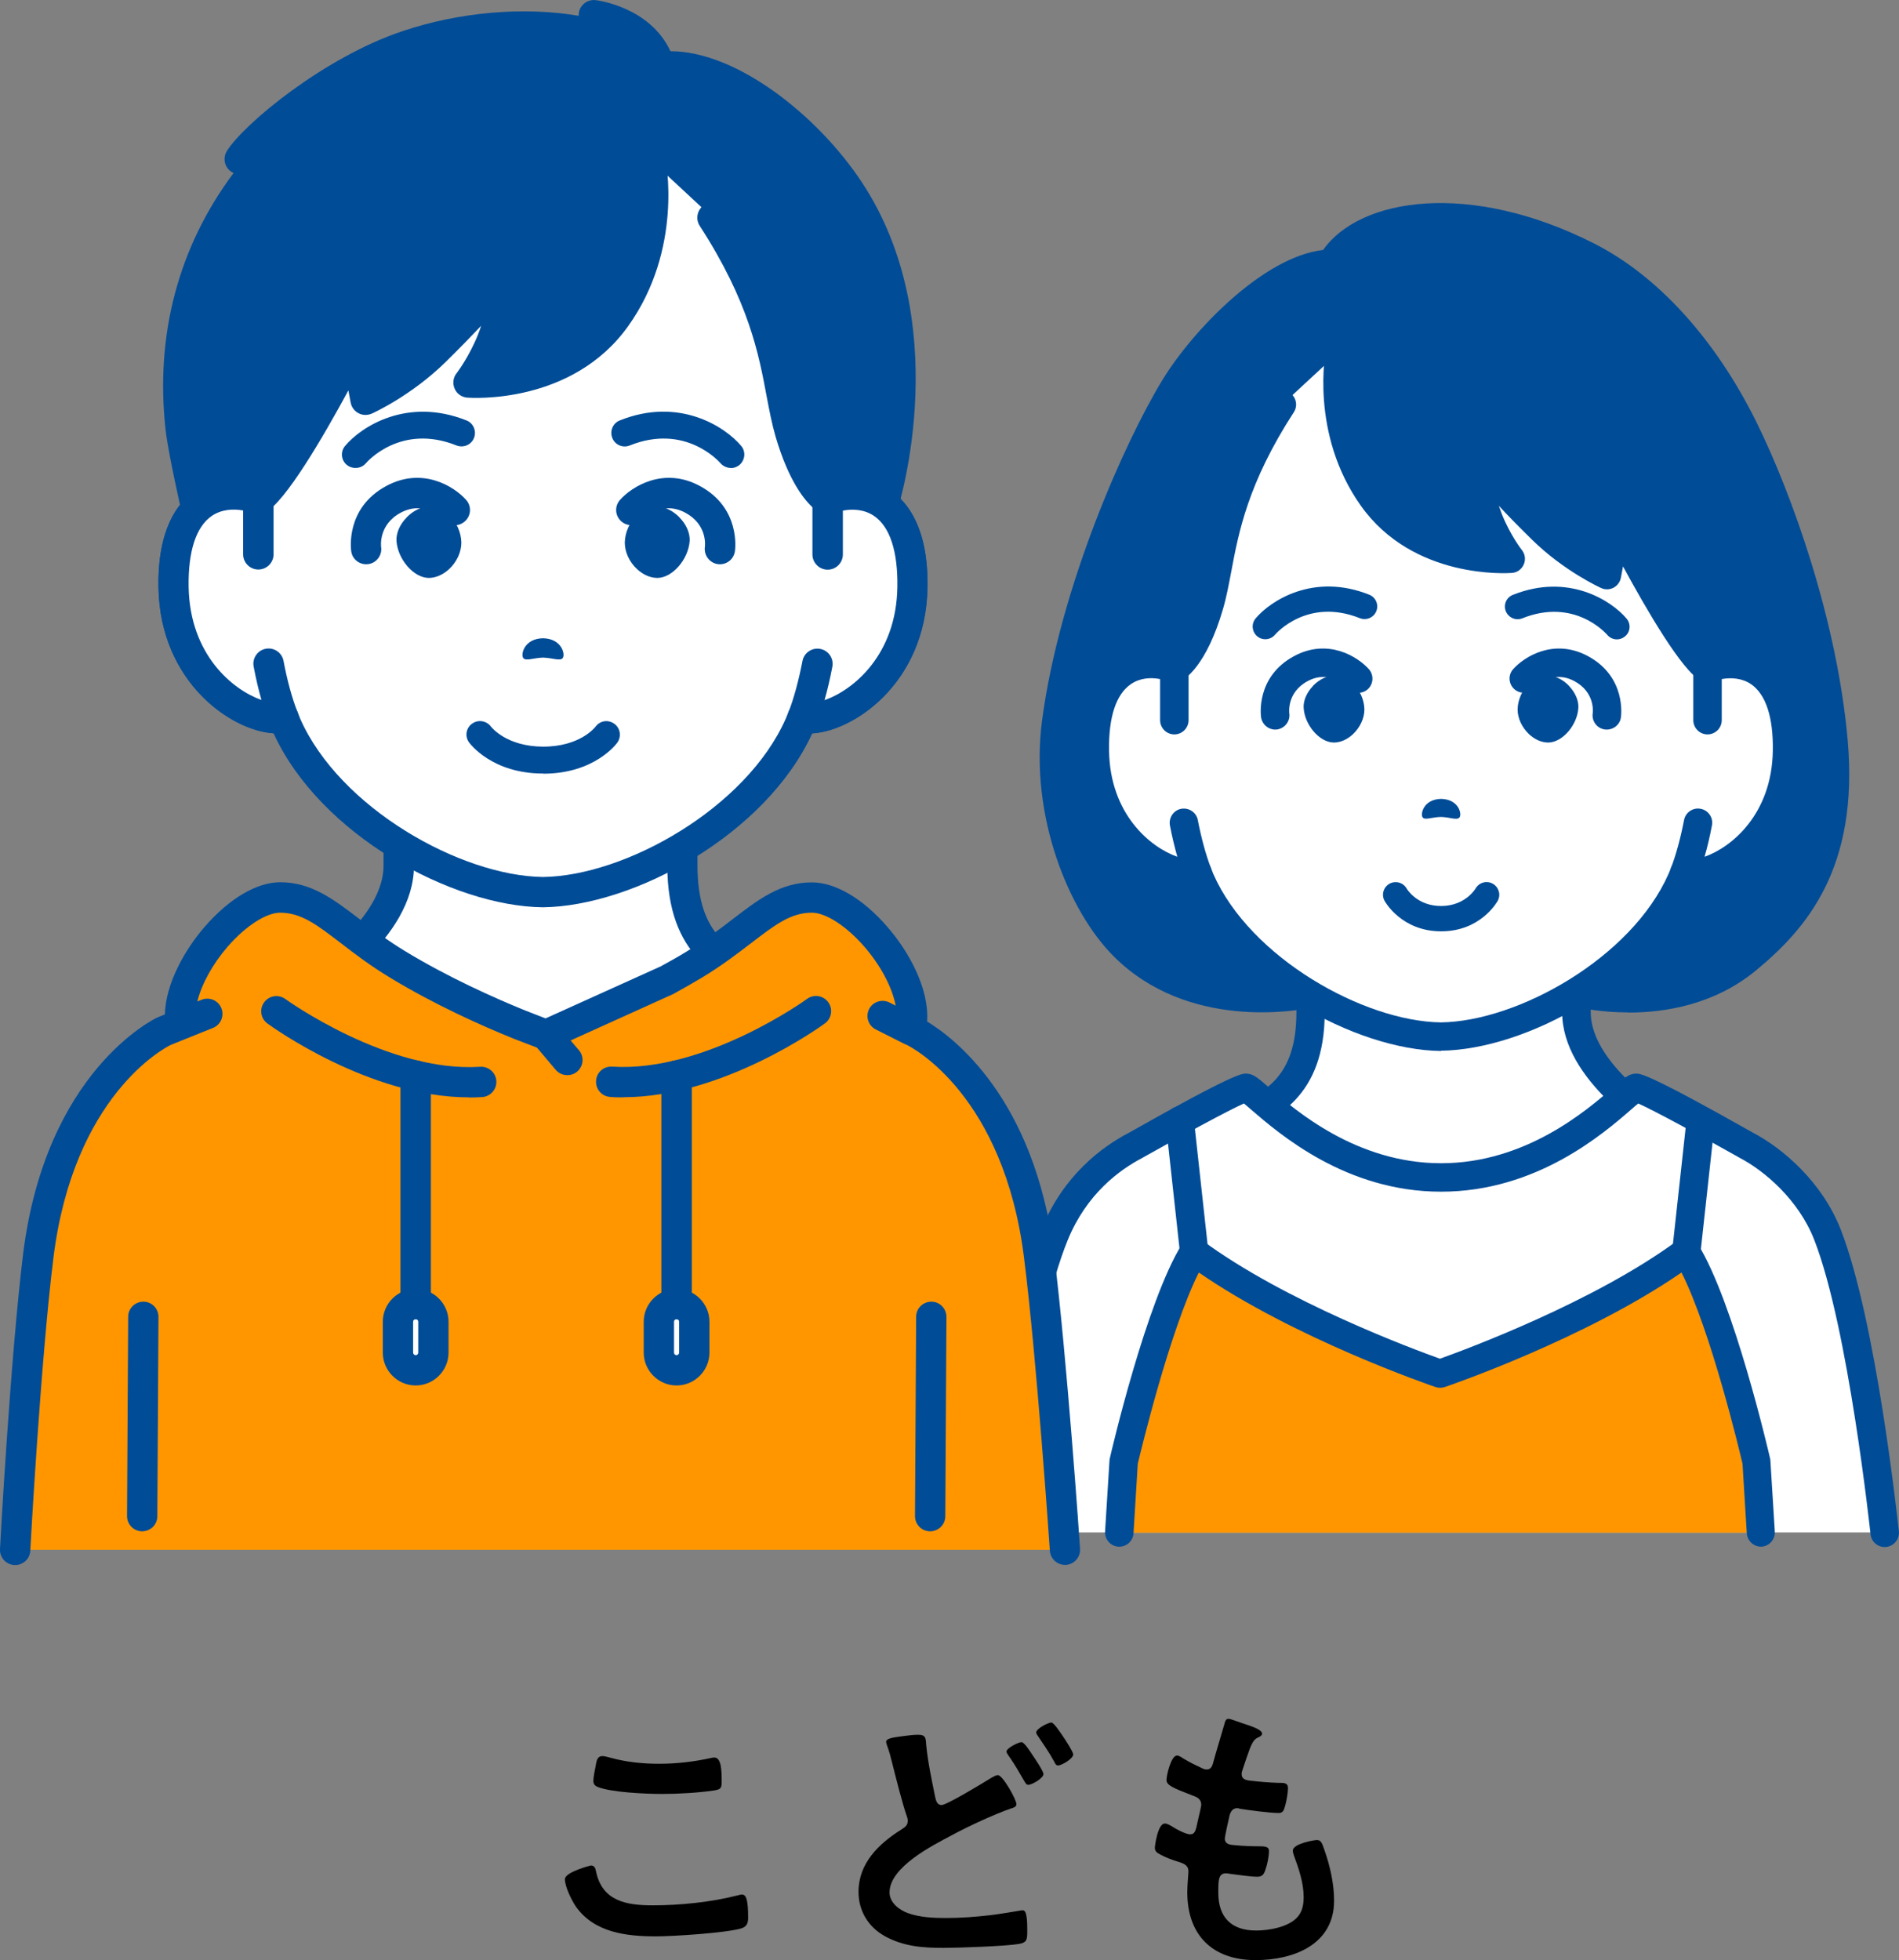
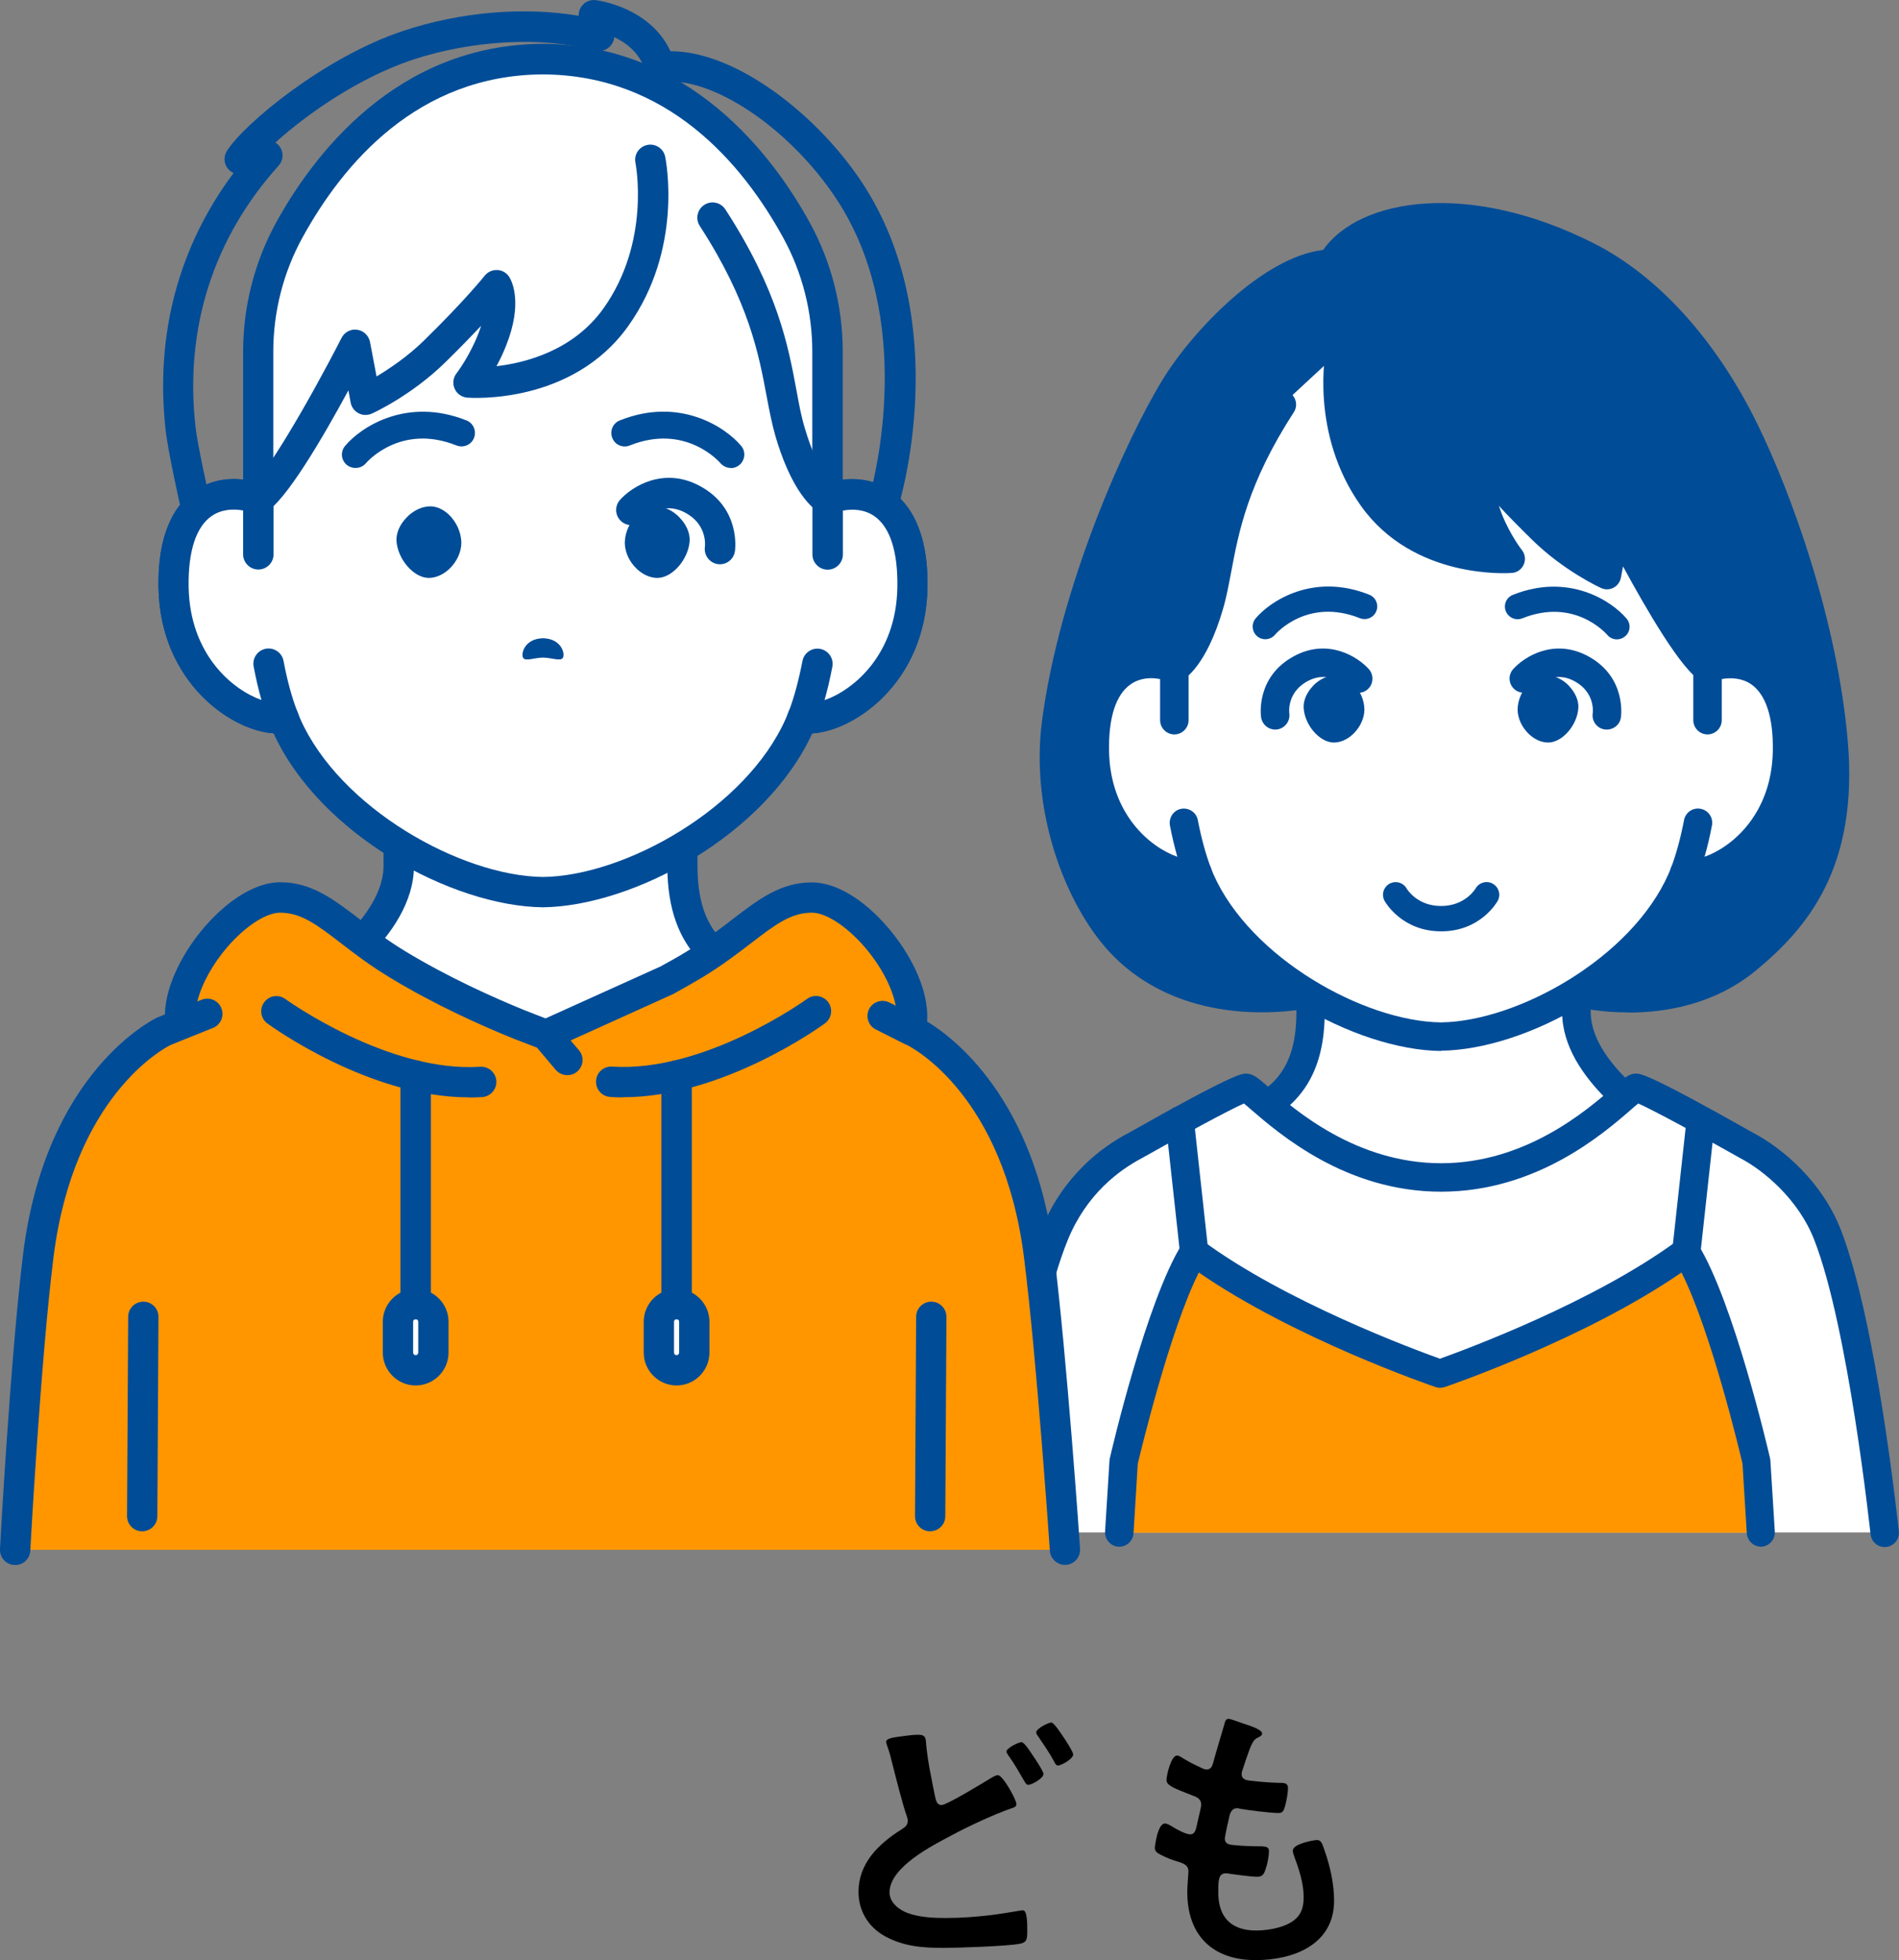
<svg xmlns="http://www.w3.org/2000/svg" id="_レイヤー_2" viewBox="0 0 133.49 137.78">
  <rect x="0" y="0" width="133.49" height="137.78" fill="#808080" stroke="none" />
  <g id="_レイヤー_3">
-     <path d="M41.53,131.12c.26,0,.32.18.36.38.42,2.12,2.12,2.42,4,2.42s4.1-.22,5.96-.7c.08-.02.22-.06.3-.06.3,0,.44.34.44,1.64,0,.38-.1.62-.48.74-1.06.32-4.8.56-6,.56-2.08,0-4.32-.26-5.62-2.08-.3-.44-.78-1.4-.78-1.94,0-.5,1.8-.96,1.82-.96ZM41.87,124.13c.06-.34.1-.7.48-.7.16,0,.42.08.58.12,1.1.3,2.24.42,3.4.42,1.22,0,2.42-.14,3.62-.4.06-.02.18-.04.26-.04.5,0,.52.9.52,1.72,0,.48-.1.52-.56.6-1.1.16-2.5.24-3.62.24s-3.58-.1-4.56-.5c-.18-.08-.28-.2-.28-.42,0-.24.1-.76.16-1.04Z" style="fill:#000; stroke-width:0px;" />
    <path d="M64.55,121.93c.56,0,.52.28.56.74.12,1.22.38,2.4.62,3.6.06.26.12.6.46.6.36,0,2.96-1.58,3.44-1.88.16-.08.34-.22.52-.22.34,0,1.3,1.72,1.3,2.04,0,.2-.24.26-.38.3-1.16.4-3.06,1.28-4.16,1.88-1.36.72-4.38,2.24-4.38,4.02,0,.72.68,1.24,1.3,1.46.84.3,1.8.34,2.68.34,1.04,0,2.08-.08,3.12-.2.36-.04,1.78-.26,2.08-.32.06-.02.14-.02.2-.02.28,0,.3.82.3,1.28v.24c0,.54-.04.74-.56.84-.9.16-4.28.28-5.32.28-1.48,0-2.84-.1-4.16-.84-1.16-.66-1.82-1.78-1.82-3.1,0-2,1.4-3.36,2.98-4.36.24-.16.48-.28.48-.62,0-.12-.02-.22-.06-.32-.28-.76-.8-2.82-1.02-3.7-.12-.48-.2-.82-.38-1.3-.02-.08-.06-.18-.06-.24,0-.28.62-.32,1.32-.42.3-.04.62-.08.94-.08ZM72.59,123.37c.14.2.76,1.12.76,1.32,0,.3-.82.76-1.06.76-.16,0-.2-.12-.38-.42-.26-.46-.58-1-.88-1.44-.08-.12-.28-.36-.28-.48,0-.24.84-.66,1.06-.66.2,0,.66.74.78.92ZM74.7,122.01c.14.2.74,1.12.74,1.3,0,.32-.84.78-1.06.78-.16,0-.22-.16-.28-.28-.38-.7-.76-1.22-1.2-1.88-.02-.04-.06-.1-.06-.16,0-.28.86-.7,1.06-.7.18,0,.62.68.8.94Z" style="fill:#000; stroke-width:0px;" />
    <path d="M88.72,121.85c0,.1-.08.16-.18.22-.28.14-.42.16-.7.88-.18.48-.34.98-.5,1.46-.04.1-.06.18-.06.28,0,.34.26.42.54.46.68.08,1.36.14,2.04.16.38,0,.68-.02.68.38,0,.3-.12,1-.22,1.3-.08.28-.16.44-.44.44-.58,0-2.14-.2-2.72-.3-.06-.02-.12-.04-.18-.04-.32,0-.46.22-.54.48-.06.24-.34,1.5-.34,1.66,0,.42.42.44.7.46.6.06,1.2.08,1.8.08.54,0,.6.14.6.34,0,.4-.12.96-.26,1.34-.1.3-.22.46-.56.46-.46,0-1.4-.14-1.88-.2-.08-.02-.26-.04-.32-.04-.54,0-.54.5-.54,1.36,0,1.74.92,2.66,2.66,2.66.9,0,2.28-.24,2.9-.94.36-.4.44-.9.44-1.42,0-.98-.34-1.98-.68-2.9-.04-.1-.08-.24-.08-.36,0-.48,1.48-.74,1.7-.74.32,0,.38.32.54.76.38,1.08.66,2.34.66,3.5,0,3.1-2.86,4.18-5.52,4.18-3.02,0-4.8-1.74-4.8-4.78,0-.5.08-1.26.08-1.46,0-.44-.34-.56-.8-.7-.4-.12-.8-.28-1.18-.48-.22-.12-.38-.22-.38-.48,0-.12.2-1.7.7-1.7.18,0,.36.12.5.2.26.18.98.56,1.28.56.34,0,.4-.28.52-.86.04-.22.12-.48.18-.78.02-.14.08-.32.08-.44,0-.44-.36-.56-.64-.66-1.4-.54-1.8-.72-1.8-1.08,0-.34.32-1.72.74-1.72.14,0,.34.14.46.22.58.34.76.42,1.36.7.1.04.16.06.26.06.32,0,.4-.26.46-.48.18-.68.62-2.1.78-2.68.06-.22.1-.4.3-.4.14,0,.64.2,1,.32.34.12,1.36.4,1.36.72Z" style="fill:#000; stroke-width:0px;" />
    <path d="M128.88,52.18c-.69-7.99-3.63-16.65-6.33-22.09s-6.6-9.87-10.94-12.08c-8.65-4.39-16.13-2.94-18.03.52-3.65.03-8.65,4.83-11,8.67-2.35,3.84-7.09,14.08-8.34,23.58-.89,6.76,2.08,13.05,4.77,15.74,5.16,5.15,13.1,3.3,13.1,3.3l18.69-.07s6.92,1.82,11.95-2.31c3.17-2.6,6.88-6.42,6.12-15.27Z" style="fill:#004c97; stroke-width:0px;" />
    <path d="M114.46,71.16c-1.89,0-3.33-.3-3.78-.41l-18.46.07c-1.08.23-8.72,1.6-13.92-3.59-3.18-3.17-5.93-9.89-5.05-16.57,1.24-9.4,5.86-19.7,8.48-23.98,2.15-3.51,7.11-8.64,11.28-9.11,2.58-3.68,10.33-4.88,19.06-.45,4.47,2.27,8.51,6.72,11.39,12.53,2.51,5.08,5.7,14,6.43,22.45h0c.76,8.89-2.85,13.14-6.48,16.13-2.9,2.38-6.34,2.94-8.92,2.94ZM110.8,68.76c.09,0,.17.01.25.03.06.02,6.5,1.63,11.06-2.12,3.39-2.79,6.44-6.46,5.76-14.41h0c-.7-8.17-3.79-16.81-6.23-21.73-2.64-5.34-6.47-9.58-10.5-11.63-8.38-4.25-15.19-2.63-16.7.11-.17.32-.51.52-.87.52-3.04.03-7.8,4.34-10.16,8.19-2.54,4.14-7,14.1-8.2,23.19-.89,6.76,2.19,12.61,4.48,14.9,4.69,4.69,12.1,3.05,12.17,3.04.07-.02.15-.03.22-.03l18.69-.07h0Z" style="fill:#004c97; stroke-width:0px;" />
    <path d="M118.05,79.85c-3.07-1.77-7.25-5.11-7.25-8.72v-5.01l-9.5,4.44-9.19-4.44v5.01c0,6.57-4.32,6.95-7.4,8.72-3.43,1.98-2.46,9.32-2.46,9.32h38.25s.97-7.35-2.46-9.32Z" style="fill:#fff; stroke-width:0px;" />
    <path d="M120.51,90.17s-.09,0-.13,0c-.55-.07-.93-.58-.86-1.12.24-1.86.37-6.98-1.96-8.32-1.82-1.05-7.75-4.83-7.75-9.59v-3.44l-8.08,3.78c-.27.13-.59.13-.86,0l-7.75-3.75v3.42c0,5.94-3.38,7.47-6.1,8.7-.64.29-1.25.56-1.8.88-2.33,1.34-2.21,6.47-1.96,8.33.07.55-.31,1.05-.86,1.12-.55.07-1.05-.31-1.12-.86-.11-.82-.95-8.07,2.95-10.32.64-.37,1.32-.68,1.98-.97,2.64-1.2,4.92-2.23,4.92-6.88v-5.01c0-.34.18-.66.47-.85.29-.18.66-.2.97-.05l8.76,4.24,9.07-4.24c.31-.14.67-.12.96.06.29.18.46.5.46.84v5.01c0,2.92,3.49,5.97,6.75,7.85,3.9,2.25,3.06,9.5,2.95,10.32-.07.5-.5.87-.99.87Z" style="fill:#004c97; stroke-width:0px;" />
    <path d="M120.05,46.99h0c-1.65-.89-6.39-10.15-6.39-10.15l-.69,3.6s-2.43-1.1-4.56-3.19c-2.78-2.72-4.07-4.34-4.07-4.34,0,0-.69,1.13.31,3.62.66,1.65,1.55,2.78,1.55,2.78,0,0-6.31.48-9.71-4.29-3.42-4.81-2.27-10.37-2.27-10.37l-4.1,3.8c-4.44,6.86-4.17,10.92-5.11,14.14-1.09,3.72-2.43,4.42-2.43,4.42l-.02-.04v.03c-2.07-.83-5.68-.38-5.58,5.8.09,5.73,4.49,8.64,6.83,8.63.15,0,.28-.02.41-.05.06.16.12.31.19.46,2.84,6.45,11.26,10.97,16.92,11.04,5.66-.06,14.07-4.58,16.92-11.04.06-.15.13-.31.19-.46.12.03.26.05.41.05,2.33.01,6.73-2.9,6.83-8.63.1-6.18-3.51-6.63-5.58-5.8Z" style="fill:#fff; stroke-width:0px;" />
    <path d="M101.3,73.87h-.01c-5.98-.07-14.68-4.78-17.74-11.46-2.79-.17-7.48-3.37-7.58-9.61-.06-3.85,1.27-5.58,2.39-6.36,1.12-.77,2.58-.98,3.99-.58.38-.42,1.07-1.43,1.69-3.57.22-.75.37-1.54.54-2.47.55-2.94,1.23-6.6,4.69-11.93.3-.46.92-.6,1.38-.3.46.3.6.92.3,1.38-3.24,5-3.88,8.45-4.4,11.21-.18.94-.34,1.82-.59,2.66-1.15,3.93-2.64,4.87-2.93,5.02-.27.14-.58.15-.85.04,0,0,0,0-.01,0-.74-.3-1.84-.41-2.68.18-1.04.71-1.57,2.33-1.53,4.68.09,5.38,4.19,7.65,5.81,7.65.06,0,.12,0,.18-.02.49-.12.99.14,1.17.61.06.15.11.29.17.43,2.59,5.89,10.58,10.36,16,10.43,5.41-.07,13.4-4.54,16-10.44.06-.13.11-.27.17-.42.18-.47.68-.73,1.17-.61.06.01.12.02.18.02,1.63,0,5.73-2.27,5.81-7.65.04-2.35-.49-3.97-1.53-4.68-.85-.58-1.94-.47-2.68-.18-.28.11-.58.09-.85-.05-1.33-.71-3.81-4.98-5.47-8.04l-.15.8c-.06.3-.25.56-.52.7-.27.14-.59.15-.87.02-.11-.05-2.62-1.2-4.85-3.39-.95-.93-1.73-1.73-2.34-2.39.06.18.13.37.21.58.6,1.5,1.4,2.52,1.41,2.53.23.29.28.68.13,1.02-.15.34-.47.57-.84.59-.28.02-6.91.47-10.6-4.71-3.63-5.1-2.49-10.91-2.44-11.15.11-.54.64-.89,1.18-.78.54.11.89.64.78,1.18-.01.05-1.01,5.21,2.11,9.59,1.98,2.78,5.1,3.59,7.05,3.81-.21-.4-.43-.85-.63-1.34-1.13-2.82-.39-4.26-.23-4.52.17-.28.47-.45.79-.47.32-.02.64.12.84.38.01.02,1.29,1.62,3.98,4.25,1.1,1.08,2.29,1.88,3.14,2.38l.43-2.27c.08-.42.42-.74.84-.8.42-.06.84.15,1.03.53,1.99,3.9,4.58,8.34,5.69,9.49,1.42-.4,2.88-.2,4,.58,1.13.78,2.46,2.51,2.39,6.36-.1,6.24-4.79,9.44-7.58,9.61-3.07,6.68-11.76,11.39-17.74,11.46h-.01Z" style="fill:#004c97; stroke-width:0px;" />
    <path d="M120.05,46.99v3.63l-.68,7.21c-.23,1.22-.55,2.44-.96,3.54.12.03.26.05.41.05,2.33.01,6.73-2.9,6.83-8.63.1-6.18-3.51-6.63-5.58-5.8Z" style="fill:#fff; stroke-width:0px;" />
    <path d="M118.82,62.42h-.02c-.21,0-.43-.03-.64-.08-.28-.07-.51-.25-.65-.51-.13-.25-.15-.55-.05-.82.36-.94.67-2.08.92-3.37.1-.54.63-.9,1.17-.79.54.1.9.63.79,1.17-.15.79-.32,1.52-.52,2.2,1.89-.66,4.73-2.98,4.8-7.45.04-2.35-.49-3.97-1.53-4.68-.63-.43-1.4-.48-2.06-.36v2.89c0,.55-.45,1-1,1s-1-.45-1-1v-3.63c0-.41.25-.78.63-.93,1.58-.64,3.29-.49,4.56.38,1.13.78,2.46,2.51,2.39,6.36-.1,6.41-5.06,9.62-7.81,9.62Z" style="fill:#004c97; stroke-width:0px;" />
    <path d="M82.55,50.63v-3.63c-2.07-.83-5.68-.38-5.58,5.8.09,5.73,4.49,8.64,6.83,8.63.15,0,.28-.02.41-.05-.42-1.09-.73-2.32-.96-3.54l-.68-7.21Z" style="fill:#fff; stroke-width:0px;" />
    <path d="M83.78,62.42c-2.76,0-7.71-3.2-7.81-9.62-.06-3.85,1.27-5.58,2.39-6.36,1.27-.88,2.98-1.02,4.56-.38.38.15.63.52.63.93v3.63c0,.55-.45,1-1,1s-1-.45-1-1v-2.89c-.66-.13-1.43-.08-2.06.36-1.04.71-1.57,2.33-1.53,4.68.07,4.47,2.91,6.79,4.8,7.45-.19-.68-.37-1.41-.52-2.2-.1-.54.25-1.07.79-1.17.54-.1,1.07.25,1.17.79.25,1.29.56,2.42.92,3.37.1.27.09.57-.05.82-.13.25-.37.44-.65.51-.21.05-.42.08-.64.08h-.02Z" style="fill:#004c97; stroke-width:0px;" />
    <path d="M110.29,48.2c-.45-.46-1.01-.72-1.54-.73-.41,0-.84.18-1.22.52-.52.48-.84,1.19-.85,1.87,0,.62.3,1.27.81,1.75.4.37.86.57,1.31.58.02,0,.03,0,.05,0,.99-.02,2.03-1.23,2.1-2.44.03-.51-.22-1.08-.66-1.54Z" style="fill:#004c97; stroke-width:0px;" />
    <path d="M112.95,51.28s-.1,0-.15-.01c-.55-.08-.92-.59-.84-1.14.02-.14.14-1.48-1.28-2.25-1.55-.84-2.7.35-2.82.48-.37.41-1,.44-1.41.08-.41-.37-.45-.99-.09-1.4.78-.88,2.87-2.21,5.27-.92,2.7,1.46,2.33,4.19,2.31,4.31-.07.5-.5.85-.99.85Z" style="fill:#004c97; stroke-width:0px;" />
    <path d="M113.66,44.94c-.25,0-.51-.11-.68-.32-.09-.1-2.31-2.63-5.97-1.16-.46.18-.97-.04-1.16-.5-.18-.46.04-.97.5-1.15,3.9-1.56,6.93.41,7.99,1.67.32.38.27.94-.11,1.25-.17.14-.37.21-.57.21Z" style="fill:#004c97; stroke-width:0px;" />
    <path d="M92.3,48.2c.45-.46,1.01-.72,1.54-.73.41,0,.84.18,1.22.52.52.48.84,1.19.85,1.87,0,.62-.3,1.27-.81,1.75-.4.37-.86.57-1.31.58-.02,0-.03,0-.05,0-.99-.02-2.03-1.23-2.1-2.44-.03-.51.22-1.08.66-1.54Z" style="fill:#004c97; stroke-width:0px;" />
    <path d="M89.64,51.28c-.49,0-.91-.36-.99-.85-.02-.12-.39-2.85,2.31-4.31,2.39-1.29,4.49.04,5.27.92.36.41.32,1.05-.09,1.41-.41.36-1.04.32-1.41-.09-.13-.14-1.27-1.32-2.82-.48-1.48.8-1.28,2.24-1.28,2.25.08.55-.3,1.05-.84,1.14-.05,0-.1.01-.15.01Z" style="fill:#004c97; stroke-width:0px;" />
    <path d="M88.94,44.93c-.2,0-.41-.07-.57-.21-.37-.32-.42-.87-.11-1.25,1.06-1.26,4.09-3.23,7.99-1.67.46.18.68.7.5,1.15-.18.46-.7.68-1.16.5-3.66-1.46-5.88,1.06-5.97,1.17-.18.21-.43.31-.68.31Z" style="fill:#004c97; stroke-width:0px;" />
-     <path d="M102.59,57.46c-.18.21-.66-.02-1.29-.04-.63.01-1.12.24-1.29.04-.18-.21.03-1.28,1.29-1.31,1.27.03,1.48,1.1,1.29,1.31Z" style="fill:#004c97; stroke-width:0px;" />
    <path d="M122.73,80.46s-7.11-4.02-7.71-4.02-5.67,6.3-13.72,6.3-13.12-6.3-13.72-6.3-7.71,4.02-7.71,4.02c-1.94,1-4.35,2.91-5.74,6.29-2.59,6.33-4.38,20.96-4.38,20.96h62.73s-1.53-14.59-4.02-20.96c-1.2-3.07-3.8-5.29-5.74-6.29Z" style="fill:#fff; stroke-width:0px;" />
    <path d="M69.75,108.71s-.08,0-.12,0c-.55-.07-.94-.57-.87-1.11.07-.6,1.84-14.83,4.45-21.21,1.53-3.75,4.21-5.77,6.18-6.79,7.32-4.14,7.91-4.14,8.19-4.14.5,0,.81.27,1.64.99,1.83,1.59,6.13,5.31,12.08,5.31s10.24-3.72,12.08-5.31c.83-.72,1.14-.99,1.64-.99.28,0,.86,0,8.18,4.14,2.14,1.12,4.89,3.49,6.19,6.81,2.51,6.42,4.02,20.62,4.09,21.22.06.55-.34,1.04-.89,1.1-.55.06-1.04-.34-1.1-.89-.02-.14-1.55-14.53-3.96-20.7-1.1-2.82-3.52-4.87-5.26-5.77-.01,0-.02-.01-.03-.02-2.82-1.59-6-3.31-7.08-3.79-.14.11-.31.26-.47.4-2,1.74-6.69,5.8-13.39,5.8s-11.38-4.07-13.39-5.8c-.16-.14-.33-.29-.47-.4-1.08.48-4.26,2.2-7.08,3.79-.01,0-.02.01-.03.02-1.68.87-3.96,2.58-5.27,5.78-2.51,6.14-4.3,20.56-4.32,20.7-.06.51-.49.88-.99.88ZM114.85,77.42h0,0ZM87.75,77.42h0,0Z" style="fill:#004c97; stroke-width:0px;" />
    <path d="M83.94,88.98c-.5,0-.94-.38-.99-.89l-1.01-9.22c-.06-.55.34-1.04.88-1.1.55-.06,1.04.34,1.1.88l1.01,9.22c.06.55-.34,1.04-.88,1.1-.04,0-.07,0-.11,0Z" style="fill:#004c97; stroke-width:0px;" />
    <path d="M118.54,88.98s-.07,0-.11,0c-.55-.06-.94-.55-.88-1.1l1.01-9.22c.06-.55.55-.94,1.1-.88.55.06.94.55.88,1.1l-1.01,9.22c-.06.51-.49.89-.99.89Z" style="fill:#004c97; stroke-width:0px;" />
    <path d="M123.48,102.74s-.57-2.45-1.42-5.45c-.11-.38-.22-.77-.34-1.16-.65-2.16-1.41-4.46-2.21-6.26-.17-.39-.35-.76-.52-1.1-.15-.29-.3-.55-.45-.79-1.83,1.35-3.95,2.6-6.06,3.71-.34.18-.69.35-1.03.53-3.85,1.94-7.53,3.36-9.23,3.98-.41.15-.71.26-.86.31-.08.03-.12.04-.12.04,0,0-2.66-.91-6.17-2.44-.29-.13-.59-.26-.89-.39-3.3-1.49-7.18-3.47-10.24-5.73-.52.83-1.04,1.98-1.54,3.28-.14.36-.28.74-.42,1.12-.76,2.12-1.45,4.48-1.98,6.41-.1.36-.19.7-.28,1.03-.46,1.74-.73,2.93-.73,2.93l-.31,4.97h45.1l-.31-4.97Z" style="fill:#ff9600; stroke-width:0px;" />
    <path d="M123.79,108.71c-.52,0-.96-.41-1-.94l-.3-4.89c-.21-.91-2.23-9.35-4.29-13.44-6.73,4.64-16.22,7.91-16.64,8.05-.21.07-.44.07-.65,0-.42-.14-9.91-3.41-16.64-8.05-2.05,4.1-4.07,12.53-4.29,13.44l-.3,4.89c-.03.55-.51.97-1.06.94-.55-.03-.97-.51-.94-1.06l.31-4.97c0-.06.01-.11.02-.16.1-.45,2.57-11.05,5.07-15.06.15-.24.39-.4.66-.45.27-.05.56.01.78.18,5.85,4.32,14.89,7.66,16.7,8.31,1.81-.65,10.85-3.99,16.7-8.31.22-.17.51-.23.78-.18.27.05.51.22.66.45,2.5,4.01,4.97,14.61,5.07,15.06.01.05.02.11.02.16l.31,4.97c.03.55-.39,1.03-.94,1.06-.02,0-.04,0-.06,0Z" style="fill:#004c97; stroke-width:0px;" />
    <path d="M101.3,65.46h0c-2.76,0-3.93-2.06-3.97-2.14-.24-.43-.08-.97.35-1.21.43-.23.96-.08,1.2.34.04.07.75,1.23,2.42,1.23h0c1.7,0,2.41-1.21,2.42-1.22.24-.43.78-.59,1.21-.35.43.24.59.78.35,1.21-.05.09-1.21,2.14-3.97,2.14Z" style="fill:#004c97; stroke-width:0px;" />
    <path d="M55.87,70.14c-3.28-1.89-7.89-2.29-7.89-9.31v-5.35l-9.8,4.74-10.14-4.74v5.35c0,3.85-4.45,7.42-7.73,9.31-3.66,2.11-2.62,9.95-2.62,9.95h40.82s1.04-7.84-2.62-9.95Z" style="fill:#fff; stroke-width:0px;" />
    <path d="M58.5,81.16s-.09,0-.14,0c-.58-.08-.99-.61-.92-1.2.26-1.98.39-7.45-2.1-8.88-.59-.34-1.24-.63-1.92-.94-2.9-1.31-6.51-2.94-6.51-9.29v-3.64l-8.27,4c-.29.14-.63.14-.92,0l-8.62-4.03v3.67c0,5.07-6.33,9.11-8.27,10.23-2.49,1.43-2.36,6.9-2.1,8.88.08.58-.33,1.12-.92,1.2-.58.08-1.12-.33-1.2-.92-.12-.87-1.01-8.62,3.15-11.01,3.48-2.01,7.2-5.26,7.2-8.38v-5.35c0-.36.19-.7.49-.9.31-.2.69-.22,1.02-.07l9.68,4.53,9.35-4.52c.33-.16.72-.14,1.03.06.31.2.5.54.5.9v5.35c0,4.97,2.43,6.07,5.25,7.34.7.32,1.43.65,2.11,1.04,4.16,2.4,3.26,10.14,3.15,11.01-.07.54-.53.93-1.06.93Z" style="fill:#004c97; stroke-width:0px;" />
    <path d="M64.19,72.47l-.17-.07c.02-.13.04-.25.06-.39.5-3.5-3.97-8.93-7-8.93-2.82,0-4.41,2.37-8.27,4.71-.63.38-1.26.74-1.89,1.09l-8.52,3.85-1.87-.72c-2.02-.82-5.39-2.3-8.54-4.22-3.86-2.34-5.45-4.71-8.27-4.71-3.03,0-7.5,5.43-7,8.93l-1.15.46s-7.31,3.44-8.86,15.77c-.91,7.24-1.64,20.69-1.64,20.69h73.8s-.92-13.46-1.83-20.69c-1.55-12.33-8.86-15.77-8.86-15.77Z" style="fill:#ff9600; stroke-width:0px;" />
    <path d="M65.38,107.63h0c-.59,0-1.06-.48-1.06-1.07l.08-14.01c0-.59.48-1.06,1.07-1.06h0c.59,0,1.06.48,1.06,1.07l-.08,14.01c0,.59-.48,1.06-1.07,1.06Z" style="fill:#004c97; stroke-width:0px;" />
    <path d="M9.99,107.63h0c-.59,0-1.06-.48-1.06-1.07l.08-14.01c0-.59.48-1.06,1.07-1.06h0c.59,0,1.06.48,1.06,1.07l-.08,14.01c0,.59-.48,1.06-1.07,1.06Z" style="fill:#004c97; stroke-width:0px;" />
    <path d="M32.96,77.13c-6.98,0-13.86-4.97-14.16-5.19-.48-.35-.58-1.02-.23-1.49.35-.48,1.01-.58,1.49-.23.1.07,7.21,5.18,13.69,4.76.59-.04,1.1.41,1.14.99.04.59-.41,1.1-.99,1.14-.31.02-.62.03-.93.03Z" style="fill:#004c97; stroke-width:0px;" />
    <path d="M74.1,88.11c-1.38-10.97-7.14-15.23-8.93-16.31.16-2.34-1.31-4.95-2.79-6.65-1.72-1.99-3.66-3.13-5.31-3.13-2.2,0-3.76,1.2-5.56,2.58-.92.71-1.96,1.5-3.26,2.29-.57.35-1.19.7-1.82,1.04l-8.08,3.65-1.44-.56c-2.16-.88-5.37-2.31-8.39-4.14-1.29-.78-2.34-1.58-3.26-2.29-1.81-1.38-3.37-2.58-5.56-2.58-1.65,0-3.58,1.14-5.31,3.13-1.38,1.59-2.74,3.96-2.8,6.16l-.44.18s-.04.02-.06.02c-.32.15-7.86,3.83-9.46,16.6C.74,95.3,0,108.74,0,108.88c-.03.59.42,1.09,1.01,1.12.59.03,1.09-.42,1.12-1.01,0-.13.74-13.5,1.63-20.62,1.42-11.32,7.74-14.68,8.23-14.92l1.11-.45s0,0,0,0l1.87-.75c.55-.22.81-.84.59-1.39-.22-.55-.84-.81-1.39-.59l-.3.12c.3-1.21,1.06-2.61,2.13-3.85,1.26-1.45,2.71-2.39,3.69-2.39,1.48,0,2.59.85,4.27,2.14.96.74,2.06,1.58,3.45,2.42,3.14,1.91,6.46,3.39,8.71,4.3l1.62.62,1.32,1.56c.21.25.51.38.82.38.24,0,.49-.08.69-.25.45-.38.51-1.05.13-1.5l-.59-.69,7.23-3.27s.05-.02.07-.04c.67-.37,1.32-.74,1.94-1.11,1.39-.84,2.48-1.68,3.45-2.42,1.68-1.29,2.79-2.14,4.27-2.14.98,0,2.43.94,3.69,2.39,1.16,1.34,1.96,2.87,2.2,4.14l-.44-.22c-.53-.26-1.17-.05-1.43.47-.26.53-.05,1.17.48,1.43l1.96.99s.03.01.04.02c0,0,.01,0,.02.01l.15.06c.46.23,6.81,3.58,8.24,14.93.9,7.12,1.81,20.5,1.82,20.63.04.56.51.99,1.06.99.02,0,.05,0,.07,0,.59-.04,1.03-.55.99-1.14,0-.13-.93-13.57-1.83-20.75Z" style="fill:#004c97; stroke-width:0px;" />
    <path d="M29.22,96.31h0c.69,0,1.24-.56,1.24-1.24v-2.17c0-.69-.56-1.24-1.24-1.24h0c-.69,0-1.24.56-1.24,1.24v2.17c0,.69.56,1.24,1.24,1.24Z" style="fill:#fff; stroke-width:0px;" />
    <path d="M29.22,97.38c-1.27,0-2.31-1.04-2.31-2.31v-2.17c0-1.27,1.04-2.31,2.31-2.31s2.31,1.04,2.31,2.31v2.17c0,1.27-1.04,2.31-2.31,2.31ZM29.22,92.72c-.1,0-.18.08-.18.18v2.17c0,.1.08.18.18.18s.18-.08.18-.18v-2.17c0-.1-.08-.18-.18-.18Z" style="fill:#004c97; stroke-width:0px;" />
    <path d="M29.22,92.72c-.59,0-1.07-.48-1.07-1.07v-16.05c0-.59.48-1.07,1.07-1.07s1.07.48,1.07,1.07v16.05c0,.59-.48,1.07-1.07,1.07Z" style="fill:#004c97; stroke-width:0px;" />
    <path d="M43.82,77.13c-.31,0-.62,0-.93-.03-.59-.04-1.03-.55-.99-1.14.04-.59.54-1.03,1.14-.99,6.5.42,13.62-4.7,13.69-4.76.48-.35,1.14-.24,1.49.23.35.48.24,1.14-.23,1.49-.3.22-7.19,5.19-14.16,5.19Z" style="fill:#004c97; stroke-width:0px;" />
    <path d="M47.56,96.31h0c-.69,0-1.24-.56-1.24-1.24v-2.17c0-.69.56-1.24,1.24-1.24h0c.69,0,1.24.56,1.24,1.24v2.17c0,.69-.56,1.24-1.24,1.24Z" style="fill:#fff; stroke-width:0px;" />
    <path d="M47.56,97.38c-1.27,0-2.31-1.04-2.31-2.31v-2.17c0-1.27,1.04-2.31,2.31-2.31s2.31,1.04,2.31,2.31v2.17c0,1.27-1.04,2.31-2.31,2.31ZM47.56,92.72c-.1,0-.18.08-.18.18v2.17c0,.1.08.18.18.18h0c.1,0,.18-.08.18-.18v-2.17c0-.1-.08-.18-.18-.18Z" style="fill:#004c97; stroke-width:0px;" />
    <path d="M47.56,92.72c-.59,0-1.07-.48-1.07-1.07v-16.05c0-.59.48-1.07,1.07-1.07s1.07.48,1.07,1.07v16.05c0,.59-.48,1.07-1.07,1.07Z" style="fill:#004c97; stroke-width:0px;" />
    <path d="M58.18,35.08v-10.37c0-2.98-.74-5.92-2.18-8.53-2.74-4.99-8.28-11.99-17.83-12.03-9.55.04-15.09,7.04-17.83,12.03-1.44,2.61-2.18,5.55-2.18,8.53v10.37c-2.21-.89-6.07-.41-5.96,6.19.1,6.12,4.79,9.22,7.28,9.21.16,0,.3-.02.43-.05.06.17.13.33.2.5,3.04,6.89,12.02,11.71,18.05,11.78,6.03-.07,15.02-4.89,18.05-11.78.07-.16.14-.33.2-.5.13.03.27.05.43.05,2.49.01,7.19-3.1,7.28-9.21.11-6.6-3.75-7.08-5.96-6.19Z" style="fill:#fff; stroke-width:0px;" />
    <path d="M38.17,63.77h-.01c-6.38-.07-15.67-5.1-18.93-12.23-2.98-.18-7.98-3.6-8.09-10.25-.07-4.11,1.35-5.96,2.55-6.79.97-.67,2.18-.94,3.4-.79v-9c0-3.16.8-6.29,2.31-9.05,2.57-4.68,8.42-12.54,18.76-12.58,10.35.04,16.2,7.9,18.77,12.58,1.51,2.75,2.31,5.88,2.31,9.05v9c1.23-.15,2.43.12,3.4.79,1.2.83,2.62,2.68,2.55,6.79-.11,6.66-5.11,10.07-8.09,10.25-3.27,7.13-12.55,12.15-18.93,12.23h-.01ZM19.92,49.36c.43,0,.83.26,1,.69.06.15.12.31.18.46,2.77,6.28,11.29,11.06,17.07,11.13,5.78-.07,14.3-4.85,17.07-11.14.06-.14.12-.29.18-.45.19-.5.73-.78,1.25-.65.06.02.13.03.19.02,1.74,0,6.11-2.42,6.2-8.16.04-2.5-.52-4.23-1.63-4.99-.9-.62-2.07-.51-2.86-.19-.33.13-.7.09-1-.11-.29-.2-.47-.53-.47-.88v-10.37c0-2.81-.71-5.58-2.05-8.02-2.86-5.21-8.12-11.44-16.9-11.47-8.77.04-14.03,6.26-16.89,11.47-1.34,2.44-2.05,5.21-2.05,8.02v10.37c0,.35-.18.69-.47.88-.29.2-.67.24-1,.11-.79-.32-1.96-.43-2.86.19-1.11.76-1.67,2.49-1.63,4.99.09,5.74,4.47,8.16,6.2,8.16.07,0,.13,0,.19-.02.09-.02.17-.03.26-.03Z" style="fill:#004c97; stroke-width:0px;" />
-     <path d="M46.41,4.71c-.94-3.2-4.67-3.64-4.67-3.64l.39,1.45c-3.61-.97-8.67-.92-13.48.68-5.52,1.84-10.8,6.4-11.81,7.99l1.96-.26c-2.11,2.33-7.27,8.79-6.11,19.17.17,1.52,1.11,5.68,1.11,5.68l2.04,4.02s.55-3.77,2.31-4.72c1.76-.95,6.82-10.83,6.82-10.83l.74,3.85s2.59-1.18,4.87-3.41c2.97-2.91,4.34-4.64,4.34-4.64,0,0,.74,1.2-.33,3.86-.7,1.76-1.65,2.97-1.65,2.97,0,0,6.73.52,10.36-4.58,3.65-5.13,2.42-11.07,2.42-11.07l4.37,4.06c4.74,7.32,4.45,11.66,5.45,15.09,1.16,3.97,2.59,4.71,2.59,4.71l1.17,4.13,2.78-3.8s3.89-12.49-2.39-22.02c-3.2-4.85-9.08-9.25-13.3-8.69Z" style="fill:#004c97; stroke-width:0px;" />
    <path d="M15.85,40.87c-.4,0-.77-.22-.95-.59l-2.04-4.02c-.04-.08-.07-.16-.09-.25-.04-.17-.96-4.24-1.13-5.8-.74-6.67.9-12.86,4.78-18.05-.19-.08-.35-.22-.47-.4-.22-.35-.22-.8,0-1.15,1.22-1.93,6.85-6.59,12.37-8.43,4.04-1.35,8.52-1.72,12.36-1.07-.01-.27.08-.54.26-.74.23-.27.58-.4.93-.36.17.02,3.82.49,5.26,3.59h.01c4.64,0,10.35,4.52,13.45,9.22,6.49,9.84,2.69,22.4,2.52,22.93-.03.11-.09.22-.16.31l-2.78,3.8c-.24.33-.65.49-1.05.42-.4-.07-.73-.37-.84-.76l-1.07-3.78c-.63-.54-1.76-1.89-2.69-5.05-.26-.9-.44-1.84-.63-2.84-.55-2.95-1.24-6.63-4.7-11.97-.32-.49-.18-1.16.32-1.48.49-.32,1.16-.18,1.48.32,3.69,5.69,4.42,9.6,5,12.73.18.99.34,1.84.58,2.63.96,3.27,2.05,4.06,2.06,4.07.26.14.45.37.53.66l.57,2.02,1.38-1.88c.41-1.46,3.24-12.54-2.31-20.96-3.29-4.99-8.8-8.68-12.27-8.22-.52.07-1.02-.25-1.16-.76-.37-1.27-1.33-1.99-2.19-2.4-.02.25-.13.48-.31.66-.27.27-.66.38-1.03.28-3.71-1-8.64-.74-12.86.66-3.84,1.28-7.53,3.91-9.62,5.81.16.1.29.24.38.41.21.4.15.88-.15,1.21-4.59,5.09-6.62,11.43-5.85,18.33.14,1.3.91,4.73,1.07,5.44l.73,1.44c.44-1.08,1.11-2.18,2.1-2.72.93-.54,4.03-5.81,6.37-10.38.21-.41.65-.64,1.1-.57.45.06.81.41.9.86l.46,2.42c.9-.54,2.18-1.39,3.35-2.54,2.87-2.81,4.24-4.52,4.25-4.54.22-.27.55-.42.9-.4.35.02.66.21.84.51.17.28.96,1.81-.24,4.82-.21.53-.44,1.01-.67,1.43,2.08-.24,5.41-1.11,7.52-4.06,3.34-4.69,2.26-10.17,2.25-10.23-.12-.58.25-1.14.83-1.26.58-.12,1.14.25,1.26.83.05.26,1.28,6.46-2.6,11.9-3.94,5.53-11.01,5.05-11.31,5.03-.39-.03-.74-.27-.89-.63-.16-.36-.11-.78.14-1.09,0,0,.87-1.13,1.5-2.71.09-.22.16-.43.22-.62-.66.7-1.49,1.56-2.5,2.55-2.38,2.34-5.06,3.57-5.18,3.62-.3.13-.64.13-.93-.02-.29-.15-.5-.43-.56-.75l-.16-.86c-1.77,3.27-4.42,7.82-5.84,8.58-.88.47-1.57,2.63-1.76,3.93-.07.46-.43.82-.88.9-.06,0-.12.01-.17.01Z" style="fill:#004c97; stroke-width:0px;" />
    <path d="M18.17,38.96v-3.88c-2.21-.89-6.07-.41-5.96,6.19.1,6.12,4.79,9.22,7.28,9.21.16,0,.3-.02.43-.05-.45-1.17-.78-2.48-1.03-3.78l-.73-7.7Z" style="fill:#fff; stroke-width:0px;" />
    <path d="M19.48,51.55c-2.94,0-8.23-3.42-8.34-10.26-.07-4.11,1.35-5.96,2.55-6.79,1.36-.94,3.18-1.09,4.87-.41.4.16.67.55.67.99v3.88c0,.59-.48,1.07-1.07,1.07s-1.07-.48-1.07-1.07v-3.08c-.7-.13-1.52-.08-2.2.38-1.11.76-1.67,2.49-1.63,4.99.08,4.77,3.1,7.24,5.12,7.95-.21-.72-.39-1.51-.55-2.35-.11-.58.27-1.14.85-1.25.58-.11,1.14.27,1.25.85.26,1.38.59,2.59.98,3.59.11.29.09.6-.05.88-.14.27-.39.47-.69.54-.22.05-.45.08-.68.08h-.02Z" style="fill:#004c97; stroke-width:0px;" />
    <path d="M58.18,35.08v3.88l-.73,7.7c-.25,1.3-.58,2.61-1.03,3.78.13.03.27.05.43.05,2.49.01,7.19-3.1,7.28-9.21.11-6.6-3.75-7.08-5.96-6.19Z" style="fill:#fff; stroke-width:0px;" />
    <path d="M56.87,51.55h-.02c-.23,0-.46-.03-.68-.08-.3-.07-.55-.27-.69-.54-.14-.27-.16-.59-.05-.88.39-1.01.71-2.22.98-3.59.11-.58.67-.96,1.25-.85.58.11.96.67.85,1.25-.16.84-.34,1.62-.55,2.35,2.02-.7,5.05-3.18,5.12-7.95.04-2.5-.52-4.23-1.63-4.99-.67-.46-1.49-.52-2.2-.38v3.08c0,.59-.48,1.07-1.07,1.07s-1.07-.48-1.07-1.07v-3.88c0-.44.27-.83.67-.99,1.69-.68,3.51-.52,4.87.41,1.2.83,2.62,2.68,2.55,6.79-.11,6.84-5.4,10.26-8.34,10.26Z" style="fill:#004c97; stroke-width:0px;" />
    <path d="M28.58,36.37c.48-.49,1.07-.77,1.64-.78.44-.01.9.19,1.3.55.55.51.9,1.27.91,2,0,.66-.32,1.36-.86,1.86-.42.39-.92.61-1.4.62-.02,0-.03,0-.05,0-1.05-.02-2.16-1.31-2.25-2.6-.03-.54.23-1.16.71-1.64Z" style="fill:#004c97; stroke-width:0px;" />
-     <path d="M25.74,39.66c-.52,0-.98-.38-1.05-.91-.02-.12-.42-3.04,2.46-4.59,2.55-1.38,4.79.04,5.62.98.39.44.35,1.12-.1,1.51-.44.39-1.11.35-1.5-.09-.14-.15-1.36-1.41-3.01-.52-1.58.85-1.37,2.39-1.37,2.4.09.58-.32,1.13-.9,1.21-.05,0-.11.01-.16.01Z" style="fill:#004c97; stroke-width:0px;" />
    <path d="M24.98,32.89c-.22,0-.43-.07-.61-.22-.4-.34-.45-.93-.11-1.33,1.13-1.35,4.36-3.45,8.53-1.79.49.19.72.75.53,1.23-.19.49-.75.72-1.23.53-3.9-1.56-6.27,1.13-6.37,1.25-.19.22-.45.33-.72.33Z" style="fill:#004c97; stroke-width:0px;" />
    <path d="M47.77,36.37c-.48-.49-1.07-.77-1.64-.78-.44-.01-.9.19-1.3.55-.55.51-.9,1.27-.91,2,0,.66.32,1.36.86,1.86.42.39.92.61,1.4.62.02,0,.03,0,.05,0,1.05-.02,2.16-1.31,2.25-2.6.03-.54-.23-1.16-.71-1.64Z" style="fill:#004c97; stroke-width:0px;" />
    <path d="M50.61,39.66c-.05,0-.11,0-.16-.01-.58-.09-.98-.63-.9-1.21.02-.15.15-1.58-1.37-2.4-1.66-.89-2.88.37-3.01.52-.39.43-1.07.47-1.5.08-.44-.39-.48-1.06-.09-1.5.83-.94,3.07-2.36,5.62-.98,2.88,1.55,2.48,4.47,2.46,4.59-.08.53-.53.91-1.05.91Z" style="fill:#004c97; stroke-width:0px;" />
    <path d="M51.37,32.89c-.27,0-.54-.12-.73-.34-.1-.11-2.47-2.8-6.37-1.24-.49.2-1.04-.04-1.23-.53-.19-.49.04-1.04.53-1.23,4.16-1.67,7.4.44,8.53,1.79.34.4.28,1-.12,1.34-.18.15-.39.22-.61.22Z" style="fill:#004c97; stroke-width:0px;" />
    <path d="M36.79,46.26c.19.22.71-.02,1.38-.04.68.02,1.19.26,1.38.04.2-.23-.03-1.37-1.38-1.4-1.35.03-1.58,1.17-1.38,1.4Z" style="fill:#004c97; stroke-width:0px;" />
-     <path d="M38.18,54.37h0c-3.6,0-5.14-2.1-5.21-2.19-.31-.43-.21-1.02.22-1.32.42-.3,1.01-.21,1.32.21.06.07,1.11,1.4,3.67,1.41,2.58,0,3.63-1.34,3.68-1.4.31-.43.89-.52,1.32-.21.43.31.52.9.21,1.33-.06.09-1.61,2.18-5.2,2.18Z" style="fill:#004c97; stroke-width:0px;" />
  </g>
</svg>